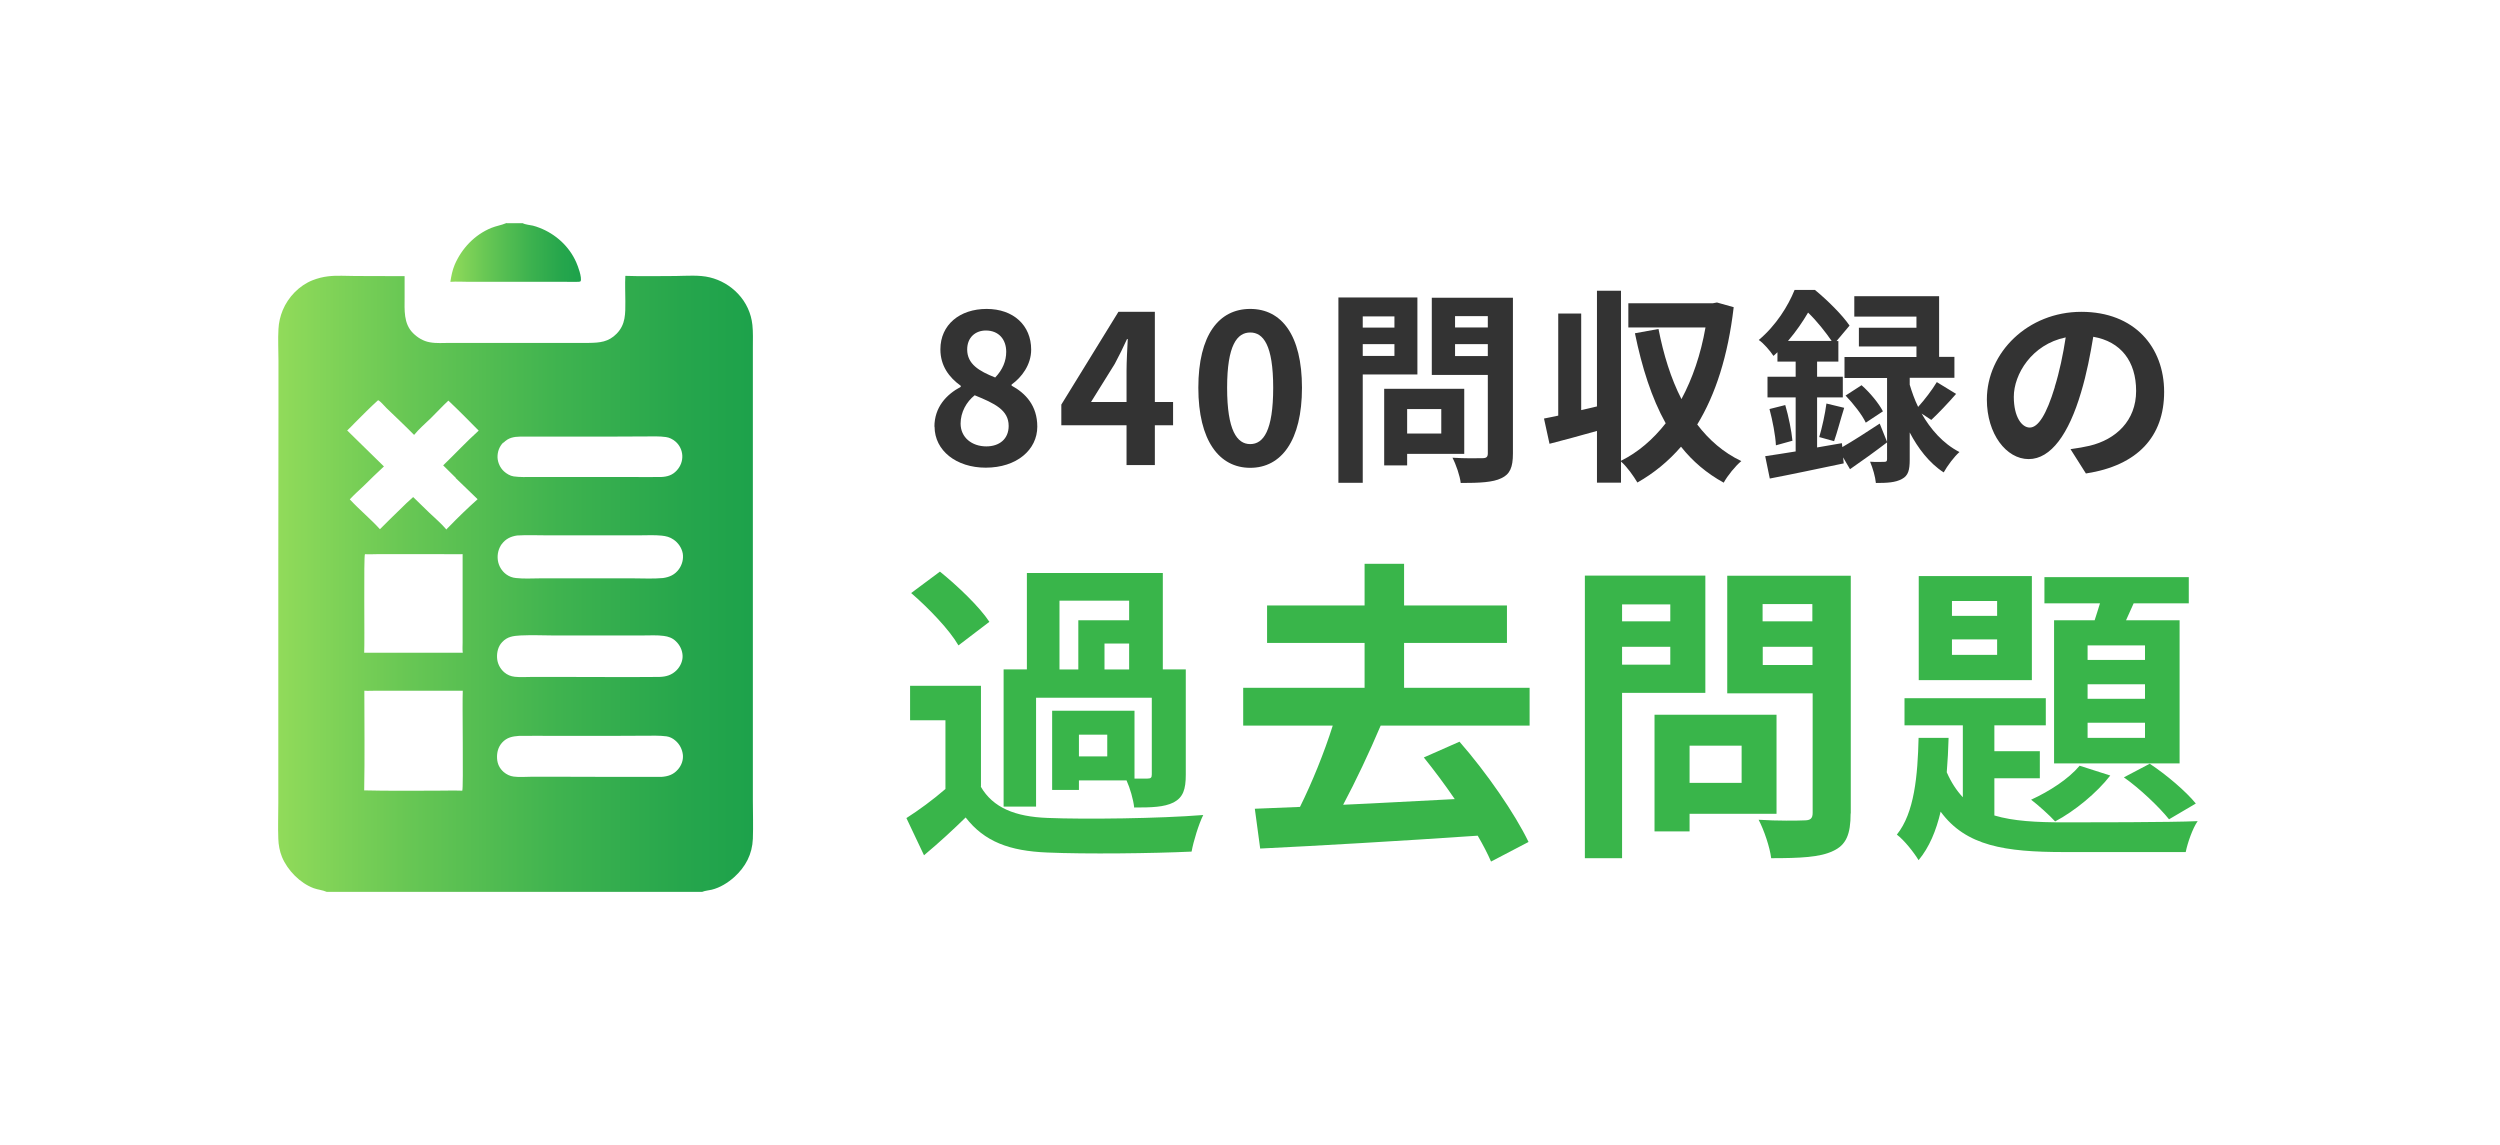
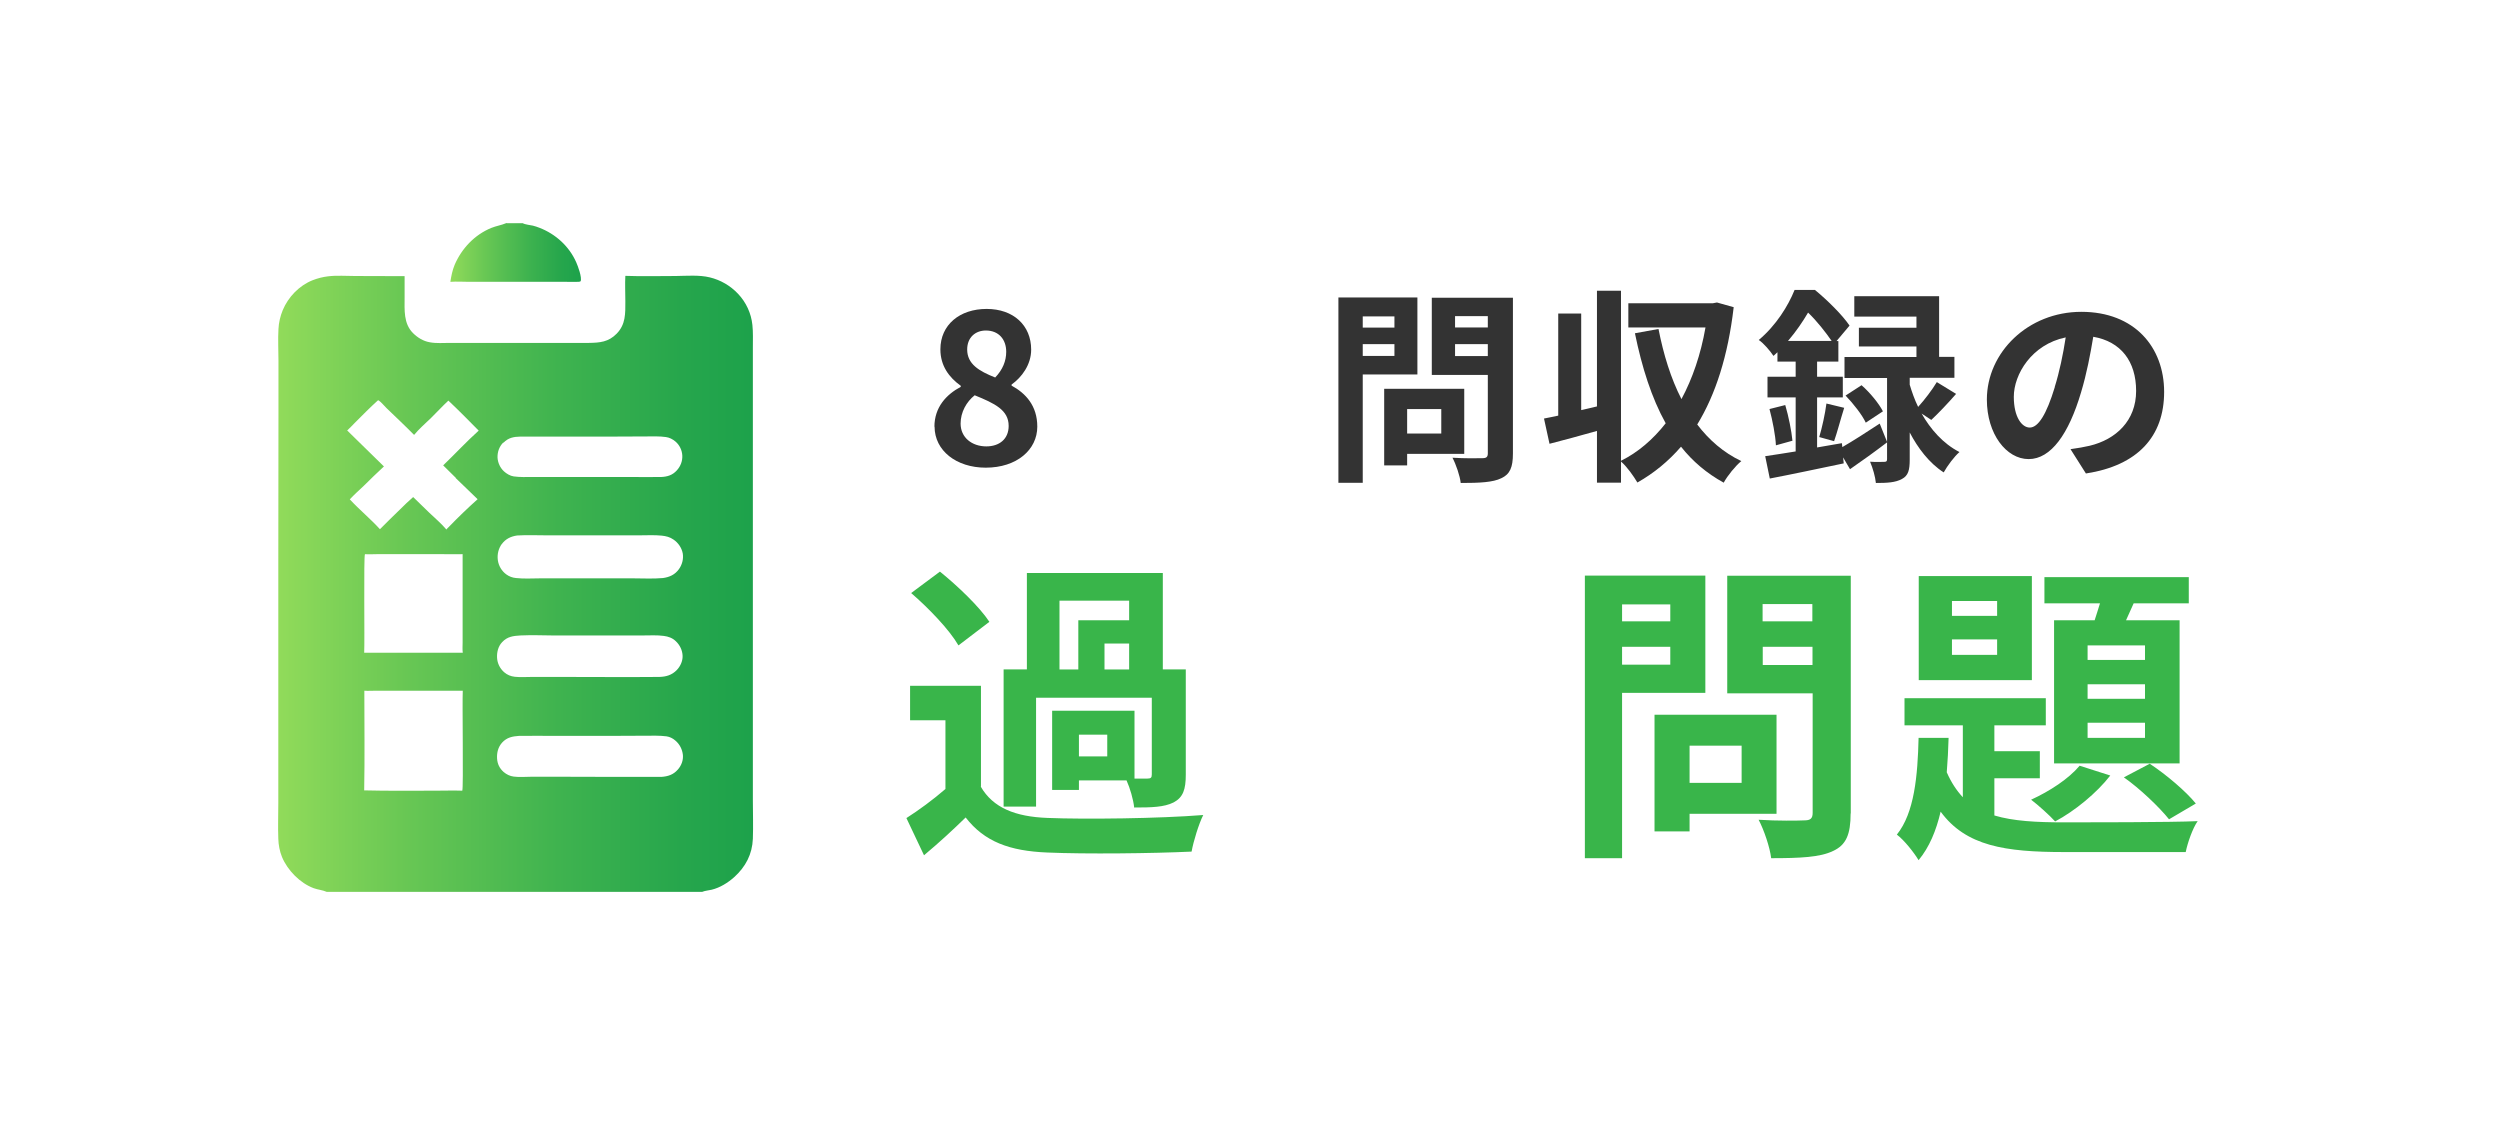
<svg xmlns="http://www.w3.org/2000/svg" xmlns:xlink="http://www.w3.org/1999/xlink" id="_レイヤー_2" data-name="レイヤー 2" viewBox="0 0 163.31 74.8">
  <defs>
    <style>
      .cls-1 {
        fill: none;
      }

      .cls-2 {
        fill: url(#_新規グラデーションスウォッチ_7);
      }

      .cls-3 {
        fill: url(#_新規グラデーションスウォッチ_7-2);
      }

      .cls-4 {
        fill: #39b54a;
      }

      .cls-5 {
        fill: #333;
      }
    </style>
    <linearGradient id="_新規グラデーションスウォッチ_7" data-name="新規グラデーションスウォッチ 7" x1="49.2" y1="38.14" x2="18.16" y2="38.14" gradientUnits="userSpaceOnUse">
      <stop offset="0" stop-color="#1da24b" />
      <stop offset=".15" stop-color="#26a64c" />
      <stop offset=".41" stop-color="#3fb34f" />
      <stop offset=".73" stop-color="#68c754" />
      <stop offset="1" stop-color="#91db5a" />
    </linearGradient>
    <linearGradient id="_新規グラデーションスウォッチ_7-2" data-name="新規グラデーションスウォッチ 7" x1="37.94" y1="16.5" x2="29.41" y2="16.5" xlink:href="#_新規グラデーションスウォッチ_7" />
  </defs>
  <g id="_レイヤー_1-2" data-name="レイヤー 1">
    <g>
      <path class="cls-1" d="M153.56,74.74l-141.56.06c-6.6,0-12-5.4-12-12V12.06C0,5.46,5.4.06,12,.06l139.31-.06c6.6,0,12,5.4,12,12v50.74c0,6.6-3.15,12-9.75,12Z" />
      <g>
        <path class="cls-5" d="M61.04,27.88c0-1.28.78-2.11,1.72-2.61v-.07c-.77-.55-1.33-1.31-1.33-2.38,0-1.61,1.27-2.64,3.02-2.64s2.91,1.07,2.91,2.66c0,.99-.62,1.81-1.28,2.28v.07c.92.5,1.68,1.31,1.68,2.68,0,1.51-1.34,2.68-3.37,2.68-1.91,0-3.34-1.11-3.34-2.68ZM65.89,27.82c0-1.04-.92-1.47-2.22-2-.54.43-.92,1.11-.92,1.85,0,.91.74,1.49,1.68,1.49.84,0,1.46-.47,1.46-1.34ZM65.73,22.98c0-.81-.49-1.39-1.33-1.39-.68,0-1.22.45-1.22,1.24,0,.95.77,1.41,1.83,1.83.49-.51.72-1.08.72-1.68Z" />
-         <path class="cls-5" d="M76.63,27.78h-1.19v2.6h-1.85v-2.6h-4.26v-1.35l3.73-6.06h2.38v5.89h1.19v1.51ZM73.59,26.26v-2.04c0-.58.05-1.49.08-2.07h-.05c-.24.53-.51,1.08-.8,1.62l-1.55,2.49h2.33Z" />
-         <path class="cls-5" d="M78.28,25.33c0-3.46,1.35-5.15,3.39-5.15s3.38,1.7,3.38,5.15-1.35,5.23-3.38,5.23-3.39-1.78-3.39-5.23ZM83.17,25.33c0-2.8-.65-3.61-1.5-3.61s-1.51.81-1.51,3.61.65,3.68,1.51,3.68,1.5-.87,1.5-3.68Z" />
        <path class="cls-5" d="M89.02,24.46v7.08h-1.59v-12.11h5.16v5.03h-3.57ZM89.02,20.67v.73h2.07v-.73h-2.07ZM91.09,23.25v-.77h-2.07v.77h2.07ZM91.92,29.64v.76h-1.5v-5h5.23v4.25h-3.73ZM91.92,26.72v1.6h2.23v-1.6h-2.23ZM98.83,29.63c0,.89-.19,1.35-.76,1.61-.55.27-1.41.31-2.65.31-.05-.46-.31-1.22-.54-1.65.78.05,1.7.04,1.96.03.26,0,.35-.08.35-.32v-5.12h-3.66v-5.04h5.3v10.19ZM95.05,20.65v.74h2.14v-.74h-2.14ZM97.19,23.26v-.78h-2.14v.78h2.14Z" />
        <path class="cls-5" d="M113.25,20.08c-.37,3.16-1.18,5.69-2.38,7.65.77,1.01,1.72,1.84,2.88,2.39-.38.31-.91.96-1.15,1.41-1.11-.61-2.03-1.39-2.79-2.35-.82.95-1.77,1.73-2.85,2.34-.24-.41-.69-1.05-1.07-1.37v1.38h-1.57v-3.38c-1.08.31-2.18.6-3.1.84l-.36-1.65c.28-.05.59-.12.93-.19v-6.67h1.5v6.31l1.03-.24v-7.56h1.57v11.11c1.11-.55,2.09-1.39,2.92-2.45-.92-1.65-1.55-3.64-2.01-5.88l1.54-.28c.33,1.68.81,3.24,1.5,4.58.72-1.34,1.26-2.91,1.57-4.68h-5.04v-1.58h5.52l.27-.05,1.1.31Z" />
        <path class="cls-5" d="M120.34,29.21c.68-.39,1.57-.96,2.45-1.54l.49,1.22c-.8.61-1.66,1.23-2.43,1.76l-.45-.77.04.39c-1.68.35-3.46.73-4.83.99l-.3-1.46c.57-.08,1.24-.19,1.99-.31v-3.53h-1.84v-1.35h1.84v-.99h-1.19v-.61c-.08.08-.18.16-.26.24-.2-.31-.65-.84-.96-1.04,1.14-.96,1.92-2.23,2.34-3.27h1.33c.8.66,1.78,1.62,2.26,2.33l-.85,1.01h.12v1.34h-1.39v.99h1.68v1.35h-1.68v3.27l1.62-.28.03.27ZM116.62,26.46c.22.74.41,1.7.47,2.33l-1.08.3c-.03-.65-.22-1.62-.42-2.37l1.03-.26ZM119.65,22.27c-.38-.55-.97-1.31-1.54-1.85-.34.58-.77,1.22-1.31,1.85h2.85ZM118.84,28.55c.18-.59.39-1.55.47-2.19l1.16.28c-.24.76-.46,1.62-.66,2.18l-.97-.27ZM125.53,27.02c.57,1,1.38,1.95,2.47,2.51-.33.28-.8.91-1.03,1.33-.96-.62-1.69-1.6-2.22-2.61v1.77c0,.68-.09,1.05-.51,1.27-.42.23-.95.26-1.7.26-.04-.41-.2-.97-.38-1.39.38.03.78.01.92.01.15,0,.19-.04.19-.18v-5.3h-2.78v-1.37h4.7v-.69h-3.76v-1.22h3.76v-.73h-4.06v-1.33h5.54v3.96h1v1.37h-2.92v.45c.14.46.31.96.55,1.45.42-.46.92-1.12,1.22-1.62l1.26.77c-.54.62-1.15,1.26-1.62,1.7l-.64-.42ZM121.61,25.17c.54.47,1.13,1.19,1.39,1.7l-1.12.74c-.23-.5-.81-1.24-1.32-1.77l1.05-.68Z" />
        <path class="cls-5" d="M135.26,29.34c.51-.07.89-.14,1.24-.22,1.72-.41,3.04-1.64,3.04-3.58s-1-3.23-2.8-3.54c-.19,1.14-.42,2.38-.8,3.64-.8,2.7-1.96,4.35-3.42,4.35s-2.73-1.64-2.73-3.89c0-3.08,2.69-5.73,6.17-5.73s5.41,2.31,5.41,5.23-1.73,4.81-5.11,5.33l-1-1.58ZM134.22,25.29c.31-.99.55-2.14.72-3.25-2.22.46-3.39,2.41-3.39,3.88,0,1.35.54,2.01,1.04,2.01.55,0,1.09-.84,1.64-2.65Z" />
        <path class="cls-4" d="M64.07,51.39c.8,1.38,2.25,1.96,4.35,2.04,2.47.1,7.33.04,10.18-.19-.29.58-.64,1.71-.76,2.39-2.55.12-6.92.17-9.43.06-2.45-.1-4.1-.7-5.33-2.29-.82.8-1.67,1.59-2.72,2.47l-1.15-2.43c.8-.51,1.73-1.19,2.55-1.9v-4.49h-2.31v-2.25h4.63v6.57ZM62.61,42.16c-.58-1.01-1.94-2.43-3.09-3.42l1.88-1.4c1.15.93,2.58,2.29,3.23,3.28l-2.02,1.54ZM67.68,52.69h-2.12v-8.96h1.52v-6.3h8.88v6.3h1.5v6.88c0,.95-.17,1.48-.8,1.81-.62.31-1.44.33-2.57.33-.06-.54-.27-1.26-.5-1.77h-3.11v.62h-1.75v-5.17h5.38v4.43h.84c.23,0,.29-.06.29-.27v-5.01h-7.56v7.11ZM69.2,43.73h1.24v-3.21h3.32v-1.28h-4.55v4.49ZM72.33,47.99h-1.85v1.42h1.85v-1.42ZM73.76,42.04h-1.61v1.69h1.61v-1.69Z" />
-         <path class="cls-4" d="M90.19,47.4c-.74,1.75-1.63,3.63-2.45,5.17,2.31-.1,4.82-.25,7.29-.37-.66-.97-1.36-1.9-2.02-2.72l2.33-1.03c1.77,2.02,3.62,4.7,4.51,6.55l-2.45,1.28c-.21-.49-.51-1.07-.87-1.69-5.11.35-10.49.66-14.21.84l-.35-2.6,2.95-.12c.78-1.57,1.59-3.56,2.14-5.31h-5.85v-2.47h7.93v-2.93h-6.37v-2.45h6.37v-2.72h2.58v2.72h6.72v2.45h-6.72v2.93h8.2v2.47h-9.72Z" />
        <path class="cls-4" d="M105.96,45.27v10.79h-2.43v-18.46h7.87v7.66h-5.44ZM105.96,39.48v1.11h3.15v-1.11h-3.15ZM109.11,43.42v-1.17h-3.15v1.17h3.15ZM110.37,53.16v1.15h-2.29v-7.62h7.97v6.47h-5.68ZM110.37,48.71v2.43h3.4v-2.43h-3.4ZM120.89,53.14c0,1.36-.29,2.06-1.15,2.45-.84.41-2.14.47-4.04.47-.08-.7-.47-1.85-.82-2.51,1.2.08,2.6.06,2.99.04.39,0,.54-.12.54-.49v-7.81h-5.58v-7.68h8.07v15.53ZM115.14,39.46v1.13h3.25v-1.13h-3.25ZM118.4,43.44v-1.19h-3.25v1.19h3.25Z" />
        <path class="cls-4" d="M130.28,53.27c1.24.37,2.74.45,4.57.45,1.4,0,7.02,0,8.71-.08-.33.47-.66,1.42-.78,2.02h-7.93c-3.87,0-6.43-.39-8.08-2.64-.29,1.24-.74,2.33-1.44,3.17-.31-.51-.93-1.3-1.42-1.67,1.15-1.42,1.36-3.85,1.42-6.32h1.96c-.02.76-.06,1.5-.12,2.25.29.66.64,1.19,1.05,1.63v-4.7h-3.81v-1.77h9.23v1.77h-3.36v1.69h2.97v1.77h-2.97v2.43ZM132.73,44.43h-7.39v-6.8h7.39v6.8ZM130.46,39.26h-2.95v.97h2.95v-.97ZM130.46,41.77h-2.95v1.01h2.95v-1.01ZM137.86,50.65c-.89,1.15-2.33,2.33-3.61,3.01-.35-.39-1.13-1.09-1.57-1.42,1.22-.56,2.45-1.36,3.17-2.22l2,.64ZM136.83,40.52c.12-.35.23-.74.35-1.11h-3.63v-1.71h9.43v1.71h-3.6l-.5,1.11h3.5v9.35h-8.2v-9.35h2.64ZM140.12,42.16h-3.75v.95h3.75v-.95ZM140.12,44.7h-3.75v.95h3.75v-.95ZM140.12,47.21h-3.75v.99h3.75v-.99ZM140.43,49.89c1.09.72,2.37,1.81,3.01,2.6l-1.75,1.03c-.64-.8-1.92-2.02-2.95-2.74l1.69-.89Z" />
      </g>
      <g>
        <path class="cls-2" d="M47.96,57.3c.75-.68,1.18-1.5,1.22-2.51.03-.84,0-1.68,0-2.52v-4.19s0-15.13,0-15.13v-7.9s0-2.37,0-2.37c0-.48.02-.98-.03-1.45-.08-.77-.41-1.48-.94-2.04-.5-.53-1.14-.9-1.84-1.07-.69-.17-1.51-.1-2.23-.09-1.09,0-2.2.03-3.29-.01-.03.55,0,1.11,0,1.66,0,.8.03,1.51-.57,2.12-.53.54-1.09.59-1.81.6-.81,0-1.63,0-2.44,0h-4.6s-2.03,0-2.03,0c-.43,0-.9.04-1.32-.04-.42-.07-.8-.3-1.1-.6-.63-.63-.55-1.52-.55-2.33v-1.39s-3.22-.01-3.22-.01c-.57,0-1.21-.05-1.77.02-.35.04-.7.13-1.03.26-.87.35-1.58,1.09-1.94,1.95-.16.39-.26.81-.28,1.23-.04.68,0,1.38,0,2.06v3.46s-.01,9.58-.01,9.58v11.95s0,3.91,0,3.91c0,.78-.03,1.56,0,2.34.01.4.09.82.24,1.19.36.87,1.18,1.71,2.07,2.04.27.1.58.12.85.24,0,0,.01,0,.02,0h24.51c.19-.08.42-.09.62-.14.54-.13,1.07-.46,1.48-.83ZM30.2,51.65c-.58-.02-1.17,0-1.75,0-1.55,0-3.11.02-4.66-.02.04-2.17.01-4.34.01-6.51.24.02.5,0,.74,0h1.44s4.25,0,4.25,0c-.04.78.05,6.39-.03,6.51ZM23.79,42.65c.04-.76-.04-6.32.05-6.45.25.02.52,0,.77,0h1.56s2.77,0,2.77,0c.43,0,.86.01,1.28,0,0,1.55,0,3.1,0,4.65v1.12c0,.22-.02.45.01.67h-6.46ZM29.77,31.23l1.43,1.38c-.65.58-1.28,1.19-1.88,1.81-.06.05-.11.11-.16.17-.33-.39-.74-.74-1.11-1.09-.36-.34-.7-.69-1.06-1.03-.29.25-.57.52-.84.79-.45.43-.89.87-1.33,1.31-.62-.68-1.34-1.27-1.97-1.95.29-.31.61-.6.92-.89.43-.42.86-.85,1.31-1.26l-2.4-2.35c.17-.15.32-.32.48-.48.5-.5,1-1.01,1.53-1.49.02,0,.03,0,.05.01.14.09.37.36.51.5.6.58,1.21,1.15,1.8,1.75.33-.4.74-.75,1.11-1.11.38-.37.74-.77,1.13-1.13.67.63,1.33,1.3,1.98,1.96-.8.72-1.54,1.52-2.32,2.27.28.27.55.55.83.82ZM32.89,28.92c.32-.33.67-.39,1.1-.4h6.01s2.23-.01,2.23-.01c.42,0,.86-.02,1.27.04.23.03.44.14.62.29.27.23.43.56.45.91.02.36-.11.71-.36.98-.28.31-.61.41-1.02.43-.67.01-1.35,0-2.02,0h-4.23s-2.14,0-2.14,0c-.41,0-.84.02-1.25-.04-.22-.03-.47-.18-.63-.33-.25-.23-.4-.56-.42-.9-.01-.37.11-.71.37-.98ZM32.78,35.54c.25-.34.59-.5,1-.56.63-.04,1.28-.01,1.91-.01h3.42s2.66,0,2.66,0c.48,0,.98-.03,1.46.02.28.03.53.09.77.26.31.21.53.54.6.9.06.36-.04.74-.25,1.03-.26.36-.61.52-1.04.58-.64.06-1.31.02-1.96.02h-3.35s-2.7,0-2.7,0c-.52,0-1.07.04-1.59-.02-.23-.02-.45-.1-.64-.24-.3-.22-.5-.56-.55-.93-.05-.38.04-.76.27-1.07ZM32.8,41.95c.34-.37.73-.41,1.2-.44.69-.03,1.38-.01,2.07,0h3.73s2.22,0,2.22,0c.44,0,.9-.03,1.34.03.3.04.56.13.78.34.27.25.44.6.45.97.01.34-.15.68-.38.92-.32.33-.7.44-1.15.45-2.11.02-4.22,0-6.34,0h-1.98c-.36,0-.75.03-1.11-.01-.27-.03-.49-.12-.7-.3-.27-.24-.44-.57-.46-.94-.02-.36.07-.74.32-1.01ZM44.27,50.28c-.29.33-.64.44-1.07.47-2.14,0-4.28,0-6.43-.01h-2.07c-.37,0-.77.04-1.14-.01-.25-.03-.47-.14-.66-.3-.27-.24-.41-.53-.43-.89-.02-.38.07-.74.33-1.03.31-.34.67-.41,1.11-.44.79-.01,1.59,0,2.39,0h3.64s2.21-.01,2.21-.01c.45,0,.93-.02,1.39.04.21.03.41.13.57.27.29.24.46.58.5.95.03.35-.1.69-.33.95Z" />
        <path class="cls-3" d="M33.09,14.58h1.06c.14.09.49.12.66.16.14.04.29.08.43.14,1.06.41,1.94,1.21,2.4,2.25.11.24.39,1,.29,1.24-.06.04-.12.04-.19.04-.24.01-.49,0-.73,0h-1.53s-4.84,0-4.84,0c-.39,0-.8-.03-1.19,0h-.03c.06-.38.13-.75.28-1.11.46-1.07,1.3-1.96,2.39-2.41.32-.13.66-.18.97-.31l.04-.02Z" />
      </g>
    </g>
  </g>
</svg>